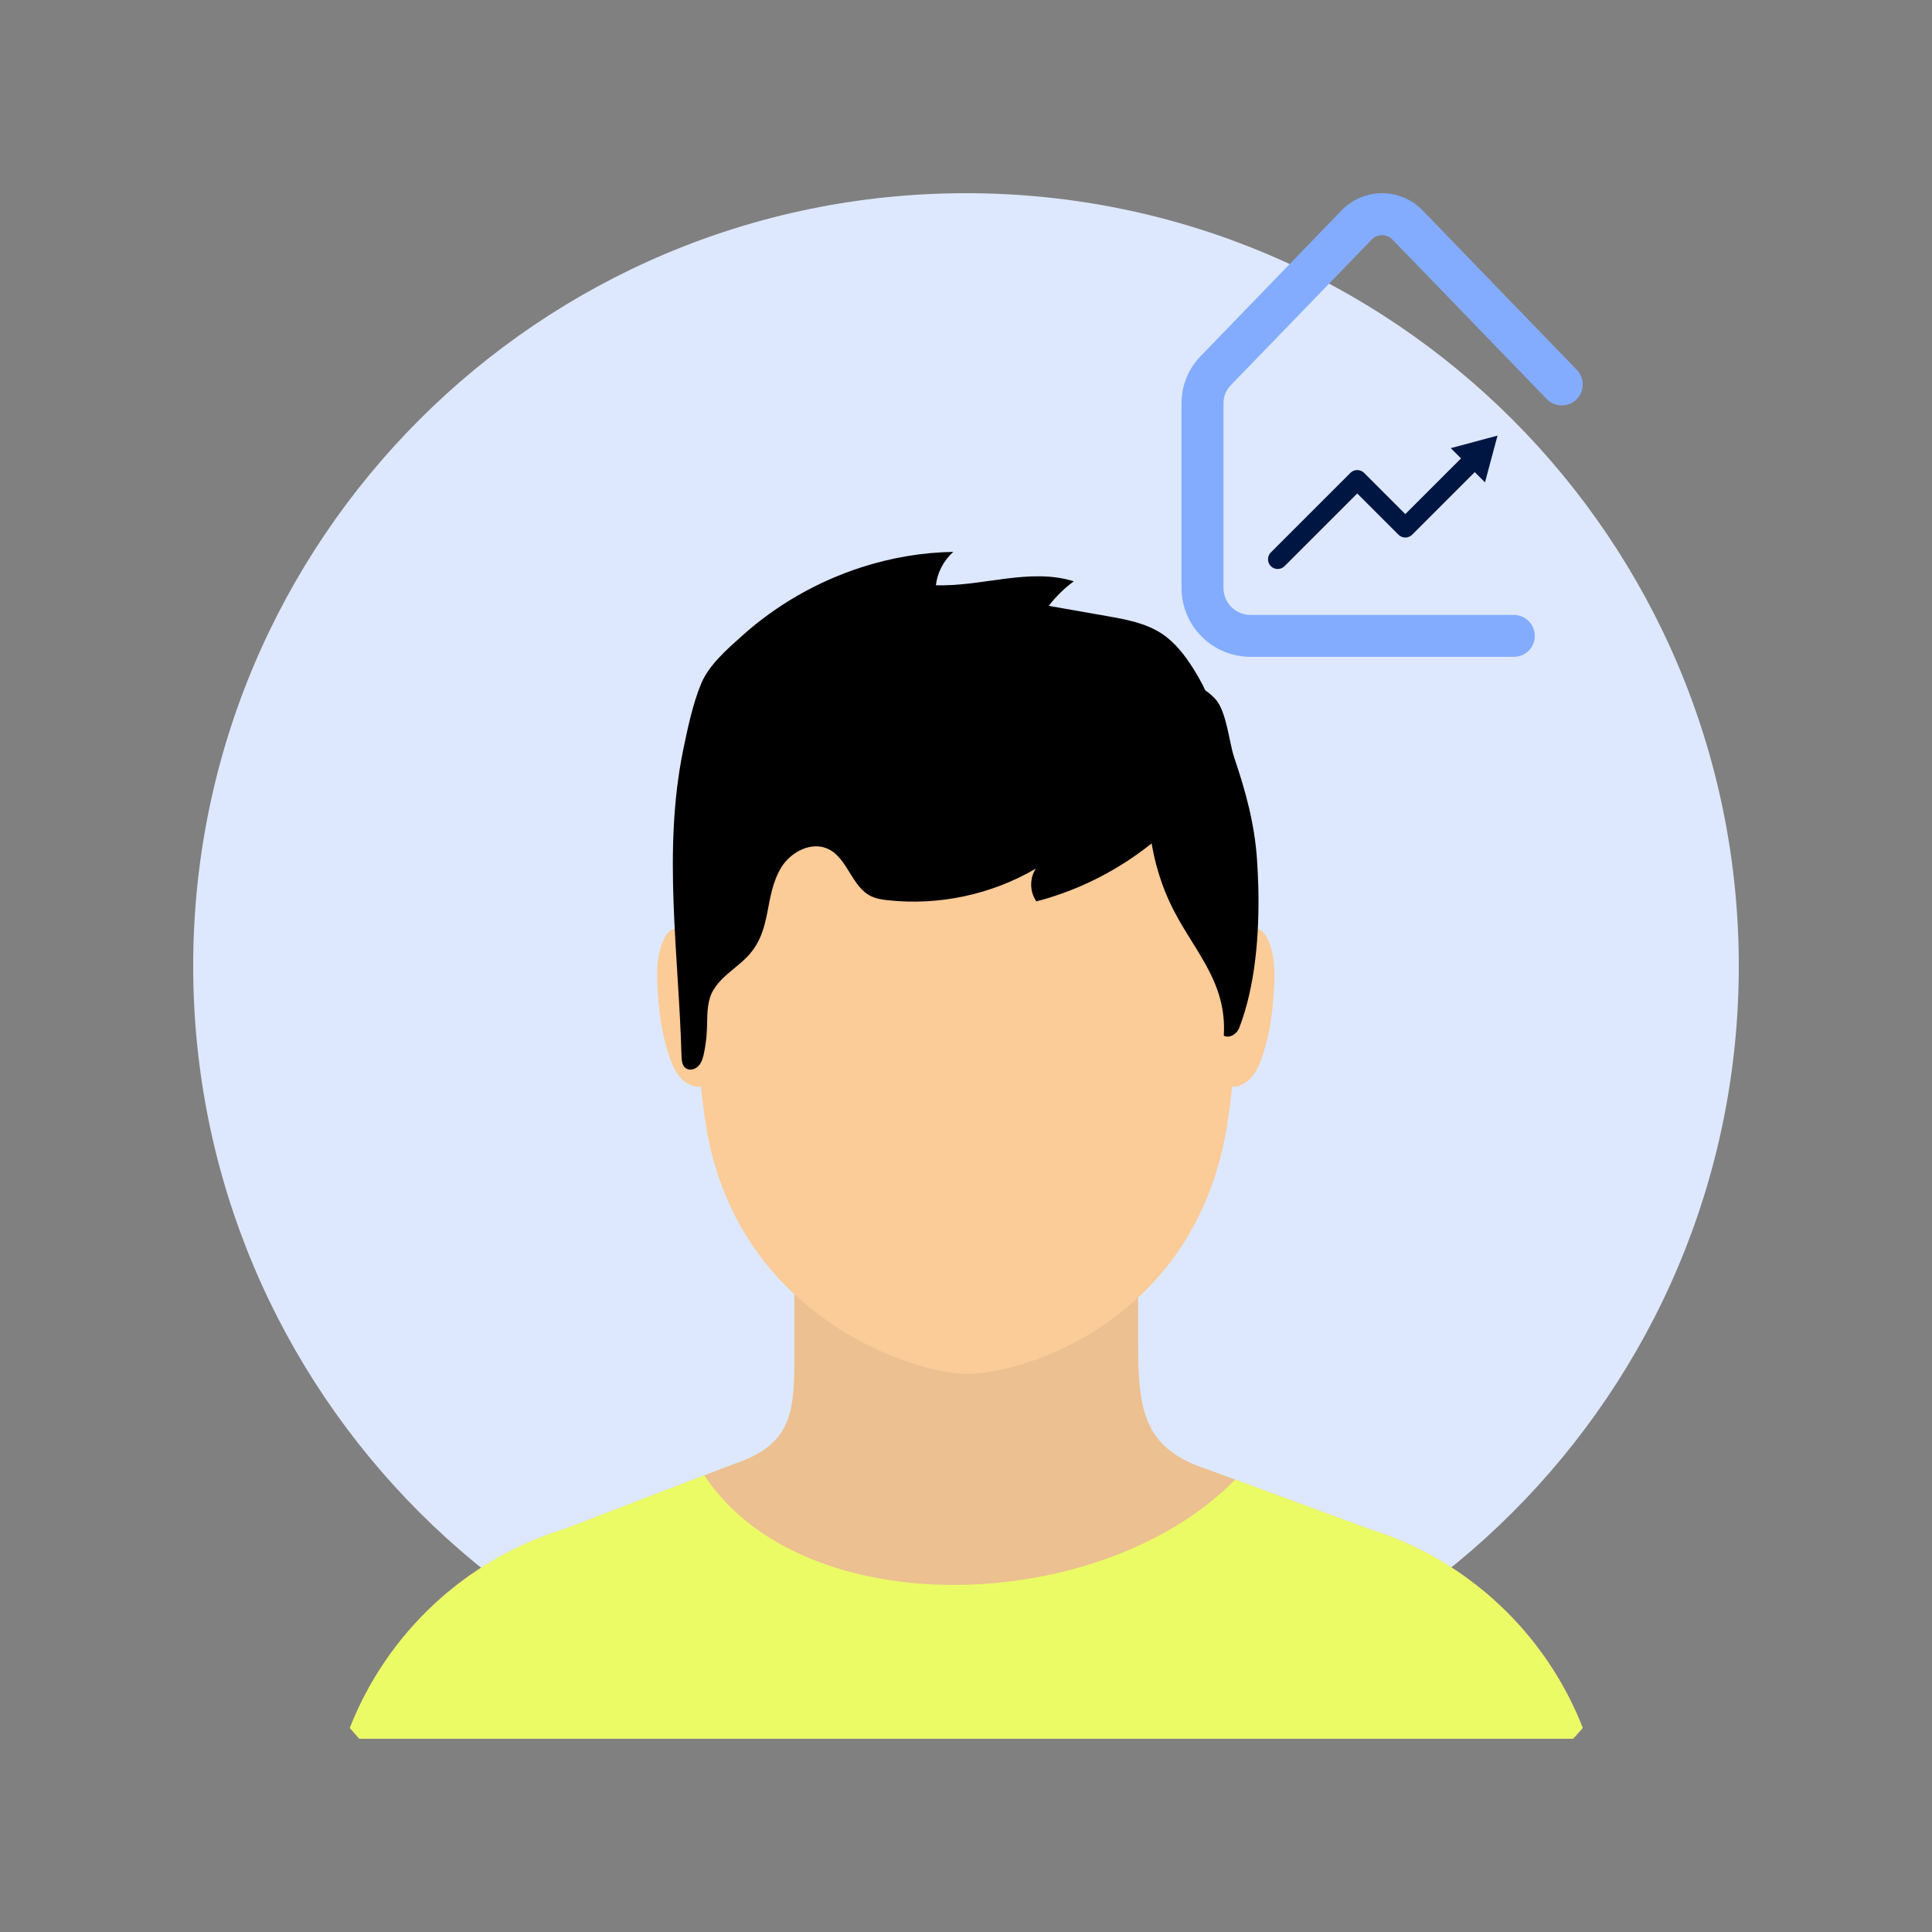
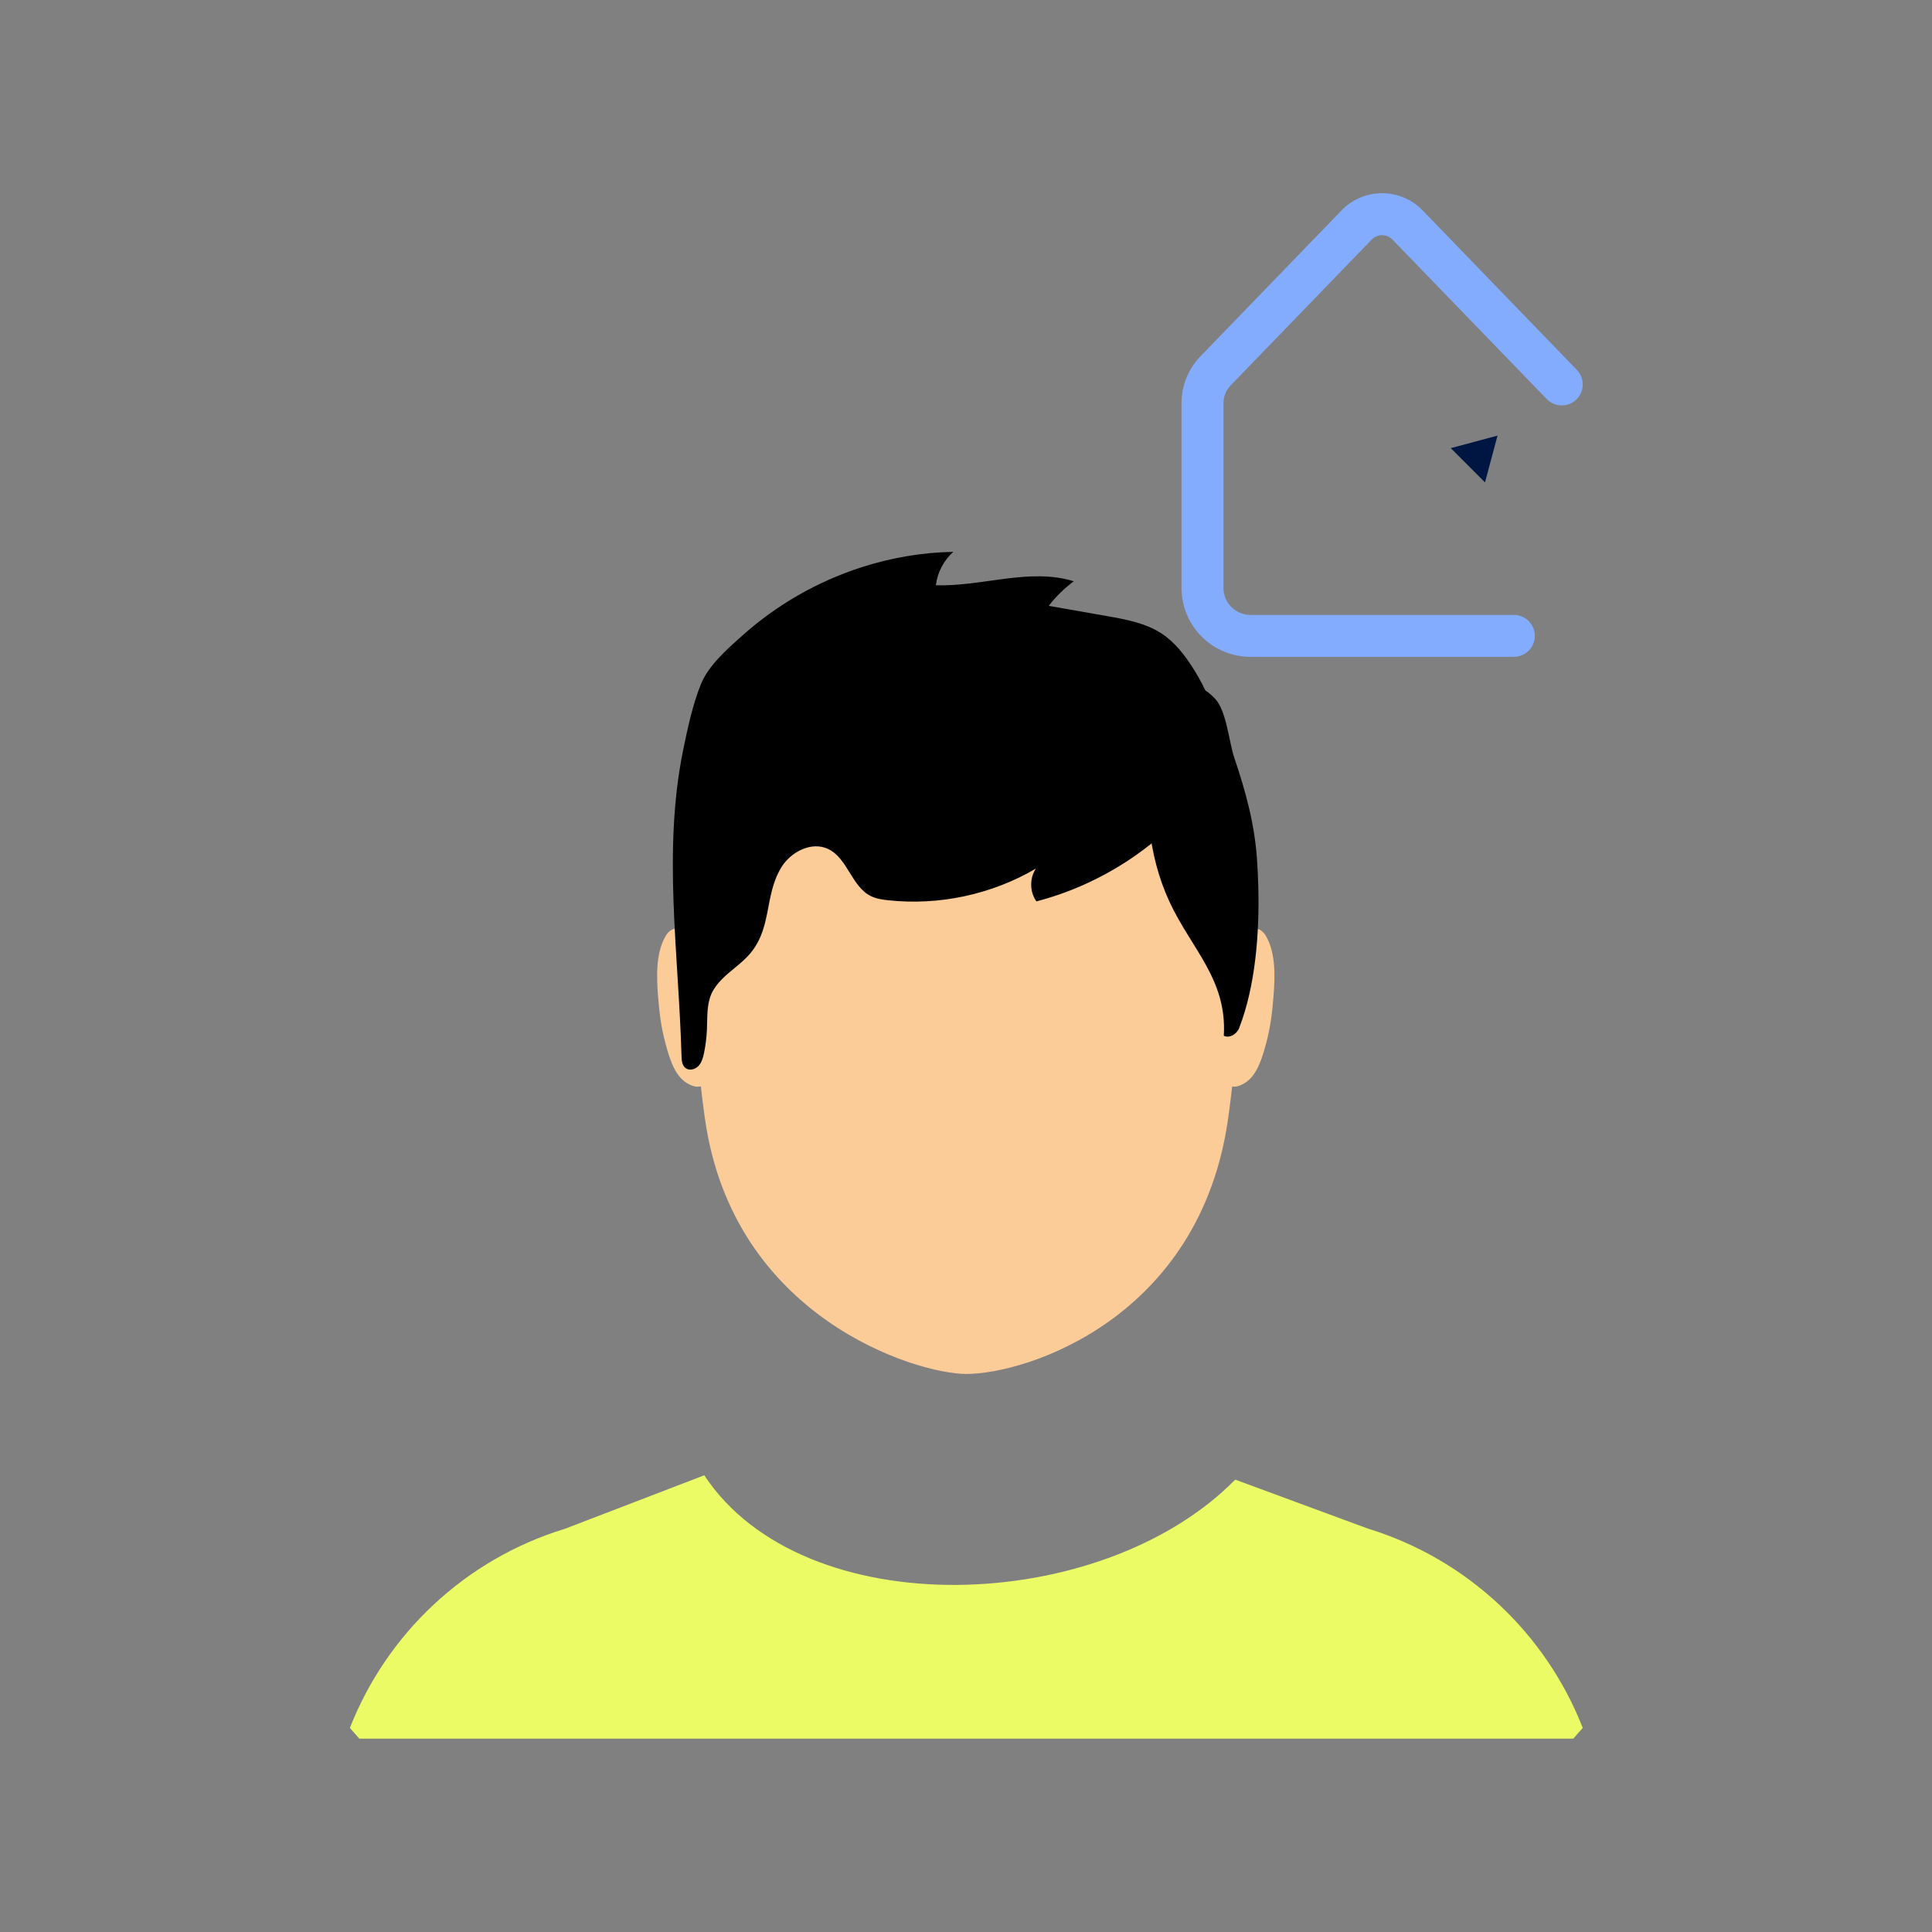
<svg xmlns="http://www.w3.org/2000/svg" width="5000" viewBox="0 0 3750 3750" height="5000" preserveAspectRatio="xMidYMid meet">
  <rect x="0" y="0" width="3750" height="3750" fill="#808080" stroke="none" />
  <defs>
    <clipPath id="39f0ac6e88">
-       <path d="M 375 375 L 3375 375 L 3375 3375 L 375 3375 Z M 375 375 " />
-     </clipPath>
+       </clipPath>
    <clipPath id="314c6fbf39">
      <path d="M 1875 375 C 1046.574 375 375 1046.574 375 1875 C 375 2703.426 1046.574 3375 1875 3375 C 2703.426 3375 3375 2703.426 3375 1875 C 3375 1046.574 2703.426 375 1875 375 Z M 1875 375 " />
    </clipPath>
    <clipPath id="06017eba90">
-       <path d="M 2461.16 874.176 L 2878 874.176 L 2878 1104.434 L 2461.16 1104.434 Z M 2461.16 874.176 " />
-     </clipPath>
+       </clipPath>
    <clipPath id="c17ff651d5">
      <path d="M 2815.449 845.531 L 2906.66 845.531 L 2906.66 936.738 L 2815.449 936.738 Z M 2815.449 845.531 " />
    </clipPath>
  </defs>
  <g id="4b99e0b213">
    <g clip-rule="nonzero" clip-path="url(#39f0ac6e88)">
      <g clip-rule="nonzero" clip-path="url(#314c6fbf39)">
-         <path style=" stroke:none;fill-rule:nonzero;fill:#dde8ff;fill-opacity:1;" d="M 375 375 L 3375 375 L 3375 3375 L 375 3375 Z M 375 375 " />
-       </g>
+         </g>
    </g>
    <path style=" stroke:none;fill-rule:nonzero;fill:#83acff;fill-opacity:1;" d="M 2938.312 1274.906 L 2426.949 1274.906 C 2424.762 1274.906 2422.574 1274.848 2420.391 1274.738 C 2418.207 1274.629 2416.027 1274.465 2413.852 1274.25 C 2411.676 1274.031 2409.508 1273.762 2407.344 1273.438 C 2405.184 1273.117 2403.027 1272.742 2400.883 1272.312 C 2398.742 1271.883 2396.609 1271.402 2394.488 1270.871 C 2392.367 1270.336 2390.262 1269.754 2388.168 1269.117 C 2386.078 1268.48 2384 1267.793 2381.941 1267.055 C 2379.887 1266.316 2377.848 1265.527 2375.828 1264.691 C 2373.809 1263.852 2371.809 1262.965 2369.832 1262.027 C 2367.855 1261.094 2365.906 1260.109 2363.977 1259.078 C 2362.047 1258.047 2360.148 1256.969 2358.273 1255.844 C 2356.398 1254.719 2354.551 1253.547 2352.734 1252.332 C 2350.914 1251.117 2349.129 1249.859 2347.371 1248.555 C 2345.617 1247.254 2343.895 1245.906 2342.203 1244.52 C 2340.512 1243.133 2338.859 1241.703 2337.238 1240.234 C 2335.617 1238.766 2334.035 1237.262 2332.488 1235.715 C 2330.941 1234.168 2329.434 1232.586 2327.969 1230.965 C 2326.5 1229.344 2325.07 1227.688 2323.684 1226 C 2322.297 1224.309 2320.949 1222.586 2319.648 1220.832 C 2318.344 1219.074 2317.086 1217.289 2315.871 1215.469 C 2314.656 1213.652 2313.484 1211.805 2312.359 1209.93 C 2311.234 1208.055 2310.156 1206.152 2309.125 1204.227 C 2308.094 1202.297 2307.109 1200.348 2306.172 1198.371 C 2305.238 1196.395 2304.352 1194.395 2303.512 1192.375 C 2302.676 1190.355 2301.887 1188.316 2301.148 1186.258 C 2300.41 1184.203 2299.723 1182.125 2299.086 1180.035 C 2298.449 1177.941 2297.867 1175.836 2297.332 1173.715 C 2296.801 1171.594 2296.32 1169.461 2295.891 1167.316 C 2295.461 1165.176 2295.086 1163.02 2294.762 1160.859 C 2294.441 1158.695 2294.172 1156.527 2293.953 1154.352 C 2293.738 1152.176 2293.574 1149.996 2293.465 1147.812 C 2293.355 1145.629 2293.297 1143.441 2293.297 1141.254 L 2293.297 782.789 C 2293.285 778.578 2293.48 774.375 2293.879 770.184 C 2294.273 765.988 2294.875 761.824 2295.672 757.688 C 2296.473 753.555 2297.473 749.469 2298.668 745.43 C 2299.863 741.391 2301.25 737.418 2302.828 733.512 C 2304.406 729.609 2306.172 725.789 2308.121 722.055 C 2310.066 718.32 2312.191 714.691 2314.492 711.16 C 2316.789 707.633 2319.254 704.223 2321.883 700.934 C 2324.516 697.641 2327.297 694.484 2330.23 691.465 L 2603.785 408.562 C 2605.059 407.242 2606.363 405.953 2607.699 404.695 C 2609.035 403.438 2610.402 402.215 2611.801 401.027 C 2613.199 399.84 2614.625 398.688 2616.082 397.57 C 2617.539 396.457 2619.023 395.375 2620.531 394.336 C 2622.043 393.293 2623.578 392.289 2625.141 391.328 C 2626.699 390.363 2628.285 389.438 2629.891 388.555 C 2631.5 387.668 2633.129 386.824 2634.777 386.023 C 2636.426 385.219 2638.098 384.461 2639.785 383.742 C 2641.473 383.023 2643.18 382.348 2644.898 381.715 C 2646.621 381.082 2648.359 380.492 2650.109 379.945 C 2651.863 379.402 2653.625 378.898 2655.402 378.441 C 2657.18 377.984 2658.969 377.574 2660.766 377.207 C 2662.562 376.84 2664.371 376.52 2666.184 376.242 C 2667.996 375.969 2669.816 375.738 2671.641 375.555 C 2673.469 375.371 2675.297 375.23 2677.129 375.141 C 2678.961 375.047 2680.793 375 2682.629 375 C 2684.465 375 2686.297 375.047 2688.129 375.141 C 2689.961 375.23 2691.793 375.371 2693.617 375.555 C 2695.441 375.738 2697.262 375.969 2699.074 376.242 C 2700.891 376.52 2702.695 376.84 2704.492 377.207 C 2706.289 377.574 2708.078 377.984 2709.855 378.441 C 2711.633 378.898 2713.395 379.402 2715.148 379.945 C 2716.898 380.492 2718.637 381.082 2720.359 381.715 C 2722.082 382.348 2723.785 383.023 2725.473 383.742 C 2727.164 384.461 2728.832 385.219 2730.48 386.023 C 2732.133 386.824 2733.758 387.668 2735.367 388.555 C 2736.973 389.438 2738.559 390.363 2740.121 391.328 C 2741.68 392.289 2743.215 393.293 2744.727 394.336 C 2746.238 395.375 2747.719 396.457 2749.176 397.57 C 2750.633 398.688 2752.059 399.84 2753.457 401.027 C 2754.855 402.215 2756.223 403.438 2757.559 404.695 C 2758.895 405.953 2760.199 407.242 2761.473 408.562 L 3060.527 717.824 C 3061.461 718.777 3062.344 719.777 3063.18 720.82 C 3064.016 721.867 3064.797 722.949 3065.523 724.066 C 3066.25 725.188 3066.922 726.34 3067.539 727.527 C 3068.152 728.715 3068.707 729.93 3069.203 731.168 C 3069.695 732.41 3070.129 733.672 3070.5 734.957 C 3070.871 736.238 3071.176 737.539 3071.418 738.852 C 3071.66 740.168 3071.84 741.488 3071.949 742.82 C 3072.062 744.152 3072.109 745.484 3072.09 746.824 C 3072.07 748.16 3071.984 749.488 3071.836 750.816 C 3071.684 752.145 3071.469 753.461 3071.188 754.77 C 3070.91 756.074 3070.562 757.363 3070.156 758.637 C 3069.75 759.91 3069.281 761.16 3068.75 762.387 C 3068.219 763.613 3067.629 764.809 3066.98 765.977 C 3066.332 767.145 3065.629 768.277 3064.867 769.379 C 3064.109 770.477 3063.297 771.535 3062.43 772.555 C 3061.566 773.574 3060.652 774.547 3059.695 775.477 C 3058.734 776.402 3057.73 777.285 3056.684 778.113 C 3055.637 778.945 3054.551 779.719 3053.426 780.441 C 3052.301 781.164 3051.145 781.832 3049.957 782.441 C 3048.766 783.051 3047.551 783.598 3046.309 784.086 C 3045.062 784.578 3043.801 785.004 3042.516 785.367 C 3041.23 785.734 3039.93 786.031 3038.613 786.27 C 3037.297 786.508 3035.977 786.676 3034.645 786.781 C 3033.312 786.891 3031.977 786.93 3030.641 786.902 C 3029.305 786.879 3027.973 786.785 3026.648 786.629 C 3025.32 786.473 3024.004 786.254 3022.699 785.965 C 3021.395 785.68 3020.105 785.328 3018.836 784.918 C 3017.566 784.504 3016.316 784.027 3015.094 783.492 C 3013.871 782.957 3012.676 782.359 3011.512 781.707 C 3010.344 781.055 3009.215 780.344 3008.121 779.578 C 3007.023 778.812 3005.969 777.996 3004.953 777.125 C 3003.941 776.258 3002.969 775.34 3002.047 774.375 L 2702.969 465.234 C 2702.316 464.539 2701.633 463.883 2700.914 463.258 C 2700.199 462.637 2699.449 462.051 2698.672 461.504 C 2697.895 460.957 2697.094 460.453 2696.262 459.988 C 2695.434 459.523 2694.582 459.102 2693.711 458.723 C 2692.84 458.348 2691.949 458.016 2691.043 457.727 C 2690.137 457.441 2689.219 457.199 2688.289 457.008 C 2687.355 456.816 2686.418 456.672 2685.473 456.574 C 2684.527 456.477 2683.578 456.43 2682.629 456.43 C 2681.68 456.43 2680.73 456.477 2679.785 456.574 C 2678.84 456.672 2677.902 456.816 2676.973 457.008 C 2676.039 457.199 2675.121 457.441 2674.215 457.727 C 2673.309 458.016 2672.422 458.348 2671.547 458.723 C 2670.676 459.102 2669.824 459.523 2668.996 459.988 C 2668.168 460.453 2667.363 460.957 2666.586 461.504 C 2665.809 462.051 2665.062 462.637 2664.344 463.258 C 2663.625 463.883 2662.941 464.539 2662.293 465.234 L 2388.711 748.016 C 2386.477 750.332 2384.488 752.844 2382.738 755.547 C 2380.992 758.25 2379.52 761.098 2378.324 764.086 C 2377.129 767.074 2376.234 770.148 2375.633 773.312 C 2375.035 776.473 2374.746 779.664 2374.766 782.883 L 2374.766 1141.254 C 2374.766 1142.969 2374.855 1144.676 2375.023 1146.379 C 2375.191 1148.082 2375.445 1149.773 2375.781 1151.453 C 2376.117 1153.133 2376.535 1154.789 2377.031 1156.43 C 2377.531 1158.066 2378.109 1159.676 2378.766 1161.258 C 2379.422 1162.84 2380.152 1164.387 2380.961 1165.895 C 2381.77 1167.406 2382.648 1168.871 2383.602 1170.293 C 2384.551 1171.719 2385.57 1173.09 2386.656 1174.414 C 2387.746 1175.738 2388.895 1177.004 2390.105 1178.215 C 2391.312 1179.426 2392.582 1180.574 2393.906 1181.66 C 2395.227 1182.746 2396.602 1183.766 2398.023 1184.719 C 2399.449 1185.672 2400.914 1186.551 2402.426 1187.359 C 2403.934 1188.164 2405.48 1188.898 2407.062 1189.555 C 2408.641 1190.211 2410.254 1190.789 2411.891 1191.285 C 2413.527 1191.785 2415.188 1192.203 2416.867 1192.539 C 2418.543 1192.875 2420.234 1193.125 2421.941 1193.297 C 2423.645 1193.465 2425.352 1193.551 2427.062 1193.555 L 2938.426 1193.555 C 2939.758 1193.555 2941.09 1193.617 2942.414 1193.75 C 2943.738 1193.879 2945.055 1194.074 2946.363 1194.336 C 2947.668 1194.594 2948.961 1194.918 2950.234 1195.305 C 2951.512 1195.691 2952.762 1196.141 2953.992 1196.648 C 2955.223 1197.16 2956.426 1197.73 2957.602 1198.355 C 2958.777 1198.984 2959.918 1199.668 2961.027 1200.41 C 2962.133 1201.148 2963.203 1201.941 2964.234 1202.785 C 2965.262 1203.633 2966.25 1204.527 2967.191 1205.469 C 2968.133 1206.41 2969.027 1207.395 2969.871 1208.426 C 2970.715 1209.457 2971.508 1210.523 2972.25 1211.633 C 2972.988 1212.738 2973.672 1213.879 2974.301 1215.055 C 2974.93 1216.23 2975.496 1217.434 2976.008 1218.664 C 2976.52 1219.895 2976.965 1221.148 2977.352 1222.422 C 2977.738 1223.699 2978.062 1224.988 2978.324 1226.293 C 2978.582 1227.602 2978.777 1228.918 2978.91 1230.242 C 2979.039 1231.57 2979.105 1232.898 2979.105 1234.23 C 2979.105 1235.562 2979.039 1236.891 2978.91 1238.219 C 2978.777 1239.543 2978.582 1240.859 2978.324 1242.164 C 2978.062 1243.473 2977.738 1244.762 2977.352 1246.039 C 2976.965 1247.312 2976.52 1248.566 2976.008 1249.797 C 2975.496 1251.027 2974.93 1252.23 2974.301 1253.406 C 2973.672 1254.578 2972.988 1255.723 2972.25 1256.828 C 2971.508 1257.938 2970.715 1259.004 2969.871 1260.035 C 2969.027 1261.066 2968.133 1262.051 2967.191 1262.992 C 2966.25 1263.934 2965.262 1264.828 2964.23 1265.676 C 2963.203 1266.52 2962.133 1267.312 2961.027 1268.051 C 2959.918 1268.793 2958.777 1269.477 2957.602 1270.105 C 2956.426 1270.73 2955.223 1271.301 2953.992 1271.812 C 2952.762 1272.32 2951.512 1272.77 2950.234 1273.156 C 2948.961 1273.543 2947.668 1273.867 2946.363 1274.125 C 2945.055 1274.387 2943.738 1274.582 2942.414 1274.711 C 2941.09 1274.844 2939.758 1274.906 2938.426 1274.906 Z M 2938.312 1274.906 " />
    <path style=" stroke:none;fill-rule:nonzero;fill:#fbcb98;fill-opacity:1;" d="M 1345.375 1818.562 C 1329.703 1801.426 1305.508 1793.176 1291.941 1816.82 C 1272.422 1850.73 1274.438 1896.098 1277.281 1933.672 C 1279.57 1964.008 1283.328 1994.434 1291.301 2023.852 C 1298.176 2049.328 1307.523 2084.43 1330.25 2100.285 C 1335.477 2103.949 1342.531 2107.523 1349.039 2108.898 C 1352.613 2109.633 1374.332 2110 1367 2100.652 " />
    <path style=" stroke:none;fill-rule:nonzero;fill:#fbcb98;fill-opacity:1;" d="M 2403.801 1818.562 C 2419.473 1801.426 2443.668 1793.176 2457.23 1816.82 C 2476.754 1850.73 2474.738 1896.098 2471.895 1933.672 C 2469.605 1964.008 2465.848 1994.434 2457.875 2023.852 C 2451 2049.328 2441.652 2084.43 2418.922 2100.285 C 2413.699 2103.949 2406.645 2107.523 2400.137 2108.898 C 2396.562 2109.633 2374.84 2110 2382.172 2100.652 " />
-     <path style=" stroke:none;fill-rule:nonzero;fill:#ecc090;fill-opacity:1;" d="M 3053.484 3374.816 C 3059.719 3367.852 3065.949 3360.887 3072 3353.828 C 3000.789 3171.82 2849.57 3026.652 2654.457 2966.805 L 2341.48 2851.238 C 2215.652 2810.18 2209.051 2731.641 2209.051 2599.301 L 2209.051 2318.312 L 1541.863 2318.312 L 1541.863 2599.578 C 1541.863 2731.824 1547.547 2801.199 1421.988 2842.531 L 1097.012 2967.355 C 901.805 3026.926 750.402 3172.094 679.008 3354.105 C 685.059 3361.16 691.289 3368.035 697.43 3374.91 L 3053.484 3374.91 Z M 3053.484 3374.816 " />
    <path style=" stroke:none;fill-rule:nonzero;fill:#ebfb66;fill-opacity:1;" d="M 3053.578 3374.816 C 3059.719 3367.852 3065.949 3360.887 3072.09 3353.828 C 3000.879 3171.82 2849.664 3026.652 2654.547 2966.805 L 2397.57 2871.949 C 2137.75 3136.078 1559.551 3155.598 1367 2863.52 L 1097.102 2967.172 C 901.895 3026.742 750.492 3171.91 679.102 3353.922 C 685.148 3360.977 691.289 3367.852 697.43 3374.727 L 3053.578 3374.727 Z M 3053.578 3374.816 " />
    <path style=" stroke:none;fill-rule:nonzero;fill:#fbcb98;fill-opacity:1;" d="M 2406.551 1761.285 C 2405.176 1384.617 2174.137 1172.363 1876.008 1172.363 C 1875.824 1172.363 1876.008 1230.648 1876.008 1172.363 C 1876.008 1172.18 1876.191 1172.363 1876.008 1172.363 C 1577.883 1172.363 1346.84 1384.617 1345.465 1761.285 C 1344.824 1933.031 1350.781 2046.121 1368.191 2170.762 C 1422.539 2558.242 1779.137 2666.844 1875.457 2666.844 C 1993.406 2666.844 2329.477 2558.242 2383.824 2170.762 C 2401.234 2046.121 2407.191 1933.031 2406.551 1761.285 Z M 2406.551 1761.285 " />
    <path style=" stroke:none;fill-rule:nonzero;fill:#000000;fill-opacity:1;" d="M 2442.387 1722.332 C 2441.926 1703.637 2441.012 1685.398 2439.82 1667.805 C 2435.055 1598.887 2417.914 1536.109 2395.828 1471.129 C 2385.562 1440.887 2380.797 1380.125 2358.711 1356.48 C 2284.203 1276.93 2245.805 1415.227 2224.359 1460.316 C 2209.695 1491.016 2226.832 1570.75 2230.59 1604.383 C 2236.363 1655.25 2248.277 1703.09 2269.633 1749.645 C 2311.332 1840.375 2382.172 1900.953 2375.391 2010.379 C 2386.664 2015.969 2400.777 2006.988 2405.27 1995.258 C 2436.52 1914.426 2444.676 1813.156 2442.387 1722.332 Z M 2442.387 1722.332 " />
    <path style=" stroke:none;fill-rule:nonzero;fill:#000000;fill-opacity:1;" d="M 1400.727 1901.137 C 1415.484 1886.105 1433.902 1873.645 1448.934 1858.52 C 1500.621 1806.375 1481.559 1741.031 1516.477 1683.66 C 1535.172 1652.957 1575.863 1632.336 1608.125 1648.191 C 1645.242 1666.43 1653.031 1720.684 1690.059 1739.195 C 1700.414 1744.328 1712.145 1746.16 1723.598 1747.352 C 1822.578 1758.168 1924.855 1736.266 2010.73 1685.859 C 1998.082 1704.645 1998.539 1731.223 2011.645 1749.555 C 2134.91 1717.566 2247.27 1644.891 2327.004 1545.641 C 2389.047 1468.379 2366.32 1376.918 2316.188 1297.734 C 2299.781 1271.891 2280.719 1246.871 2255.152 1230.008 C 2223.992 1209.387 2185.957 1202.422 2149.117 1195.914 C 2111.266 1189.223 2073.414 1182.625 2035.566 1175.938 C 2049.496 1157.883 2065.898 1141.844 2084.23 1128.281 C 1998.449 1101.52 1906.344 1138.91 1816.527 1135.977 C 1819.461 1111.234 1831.742 1087.77 1850.348 1071.184 C 1789.676 1072.191 1729.281 1082.547 1671.637 1101.242 C 1586.77 1128.645 1507.59 1173.918 1441.145 1233.398 C 1411.91 1259.516 1375.707 1290.859 1360.68 1327.52 C 1344.547 1366.926 1334.469 1414.582 1325.852 1456.559 C 1286.078 1652.133 1317.422 1852.656 1322.828 2049.789 C 1323.102 2058.219 1323.836 2067.75 1330.434 2072.973 C 1337.766 2078.75 1349.223 2075.906 1355.637 2069.125 C 1362.055 2062.344 1364.617 2052.902 1366.543 2043.738 C 1369.566 2028.801 1371.492 2013.68 1372.133 1998.375 C 1373.141 1974.914 1371.492 1950.352 1380.934 1928.812 C 1385.699 1918.457 1392.664 1909.387 1400.727 1901.137 Z M 1400.727 1901.137 " />
    <g clip-rule="nonzero" clip-path="url(#06017eba90)">
      <path style=" stroke:none;fill-rule:nonzero;fill:#001642;fill-opacity:1;" d="M 2480.004 1104.434 C 2475.18 1104.434 2470.359 1102.594 2466.68 1098.91 C 2459.32 1091.555 2459.32 1079.621 2466.68 1072.262 L 2621.062 917.875 C 2628.426 910.516 2640.355 910.516 2647.715 917.875 L 2727.699 997.859 L 2845.547 880.012 C 2852.906 872.656 2864.836 872.656 2872.195 880.012 C 2879.559 887.375 2879.559 899.305 2872.195 906.664 L 2741.023 1037.836 C 2733.664 1045.195 2721.734 1045.195 2714.375 1037.836 L 2634.391 957.852 L 2493.328 1098.91 C 2489.652 1102.594 2484.828 1104.434 2480.004 1104.434 " />
    </g>
    <g clip-rule="nonzero" clip-path="url(#c17ff651d5)">
      <path style=" stroke:none;fill-rule:nonzero;fill:#001642;fill-opacity:1;" d="M 2882.371 936.285 L 2906.684 845.527 L 2815.93 869.836 Z M 2882.371 936.285 " />
    </g>
  </g>
</svg>